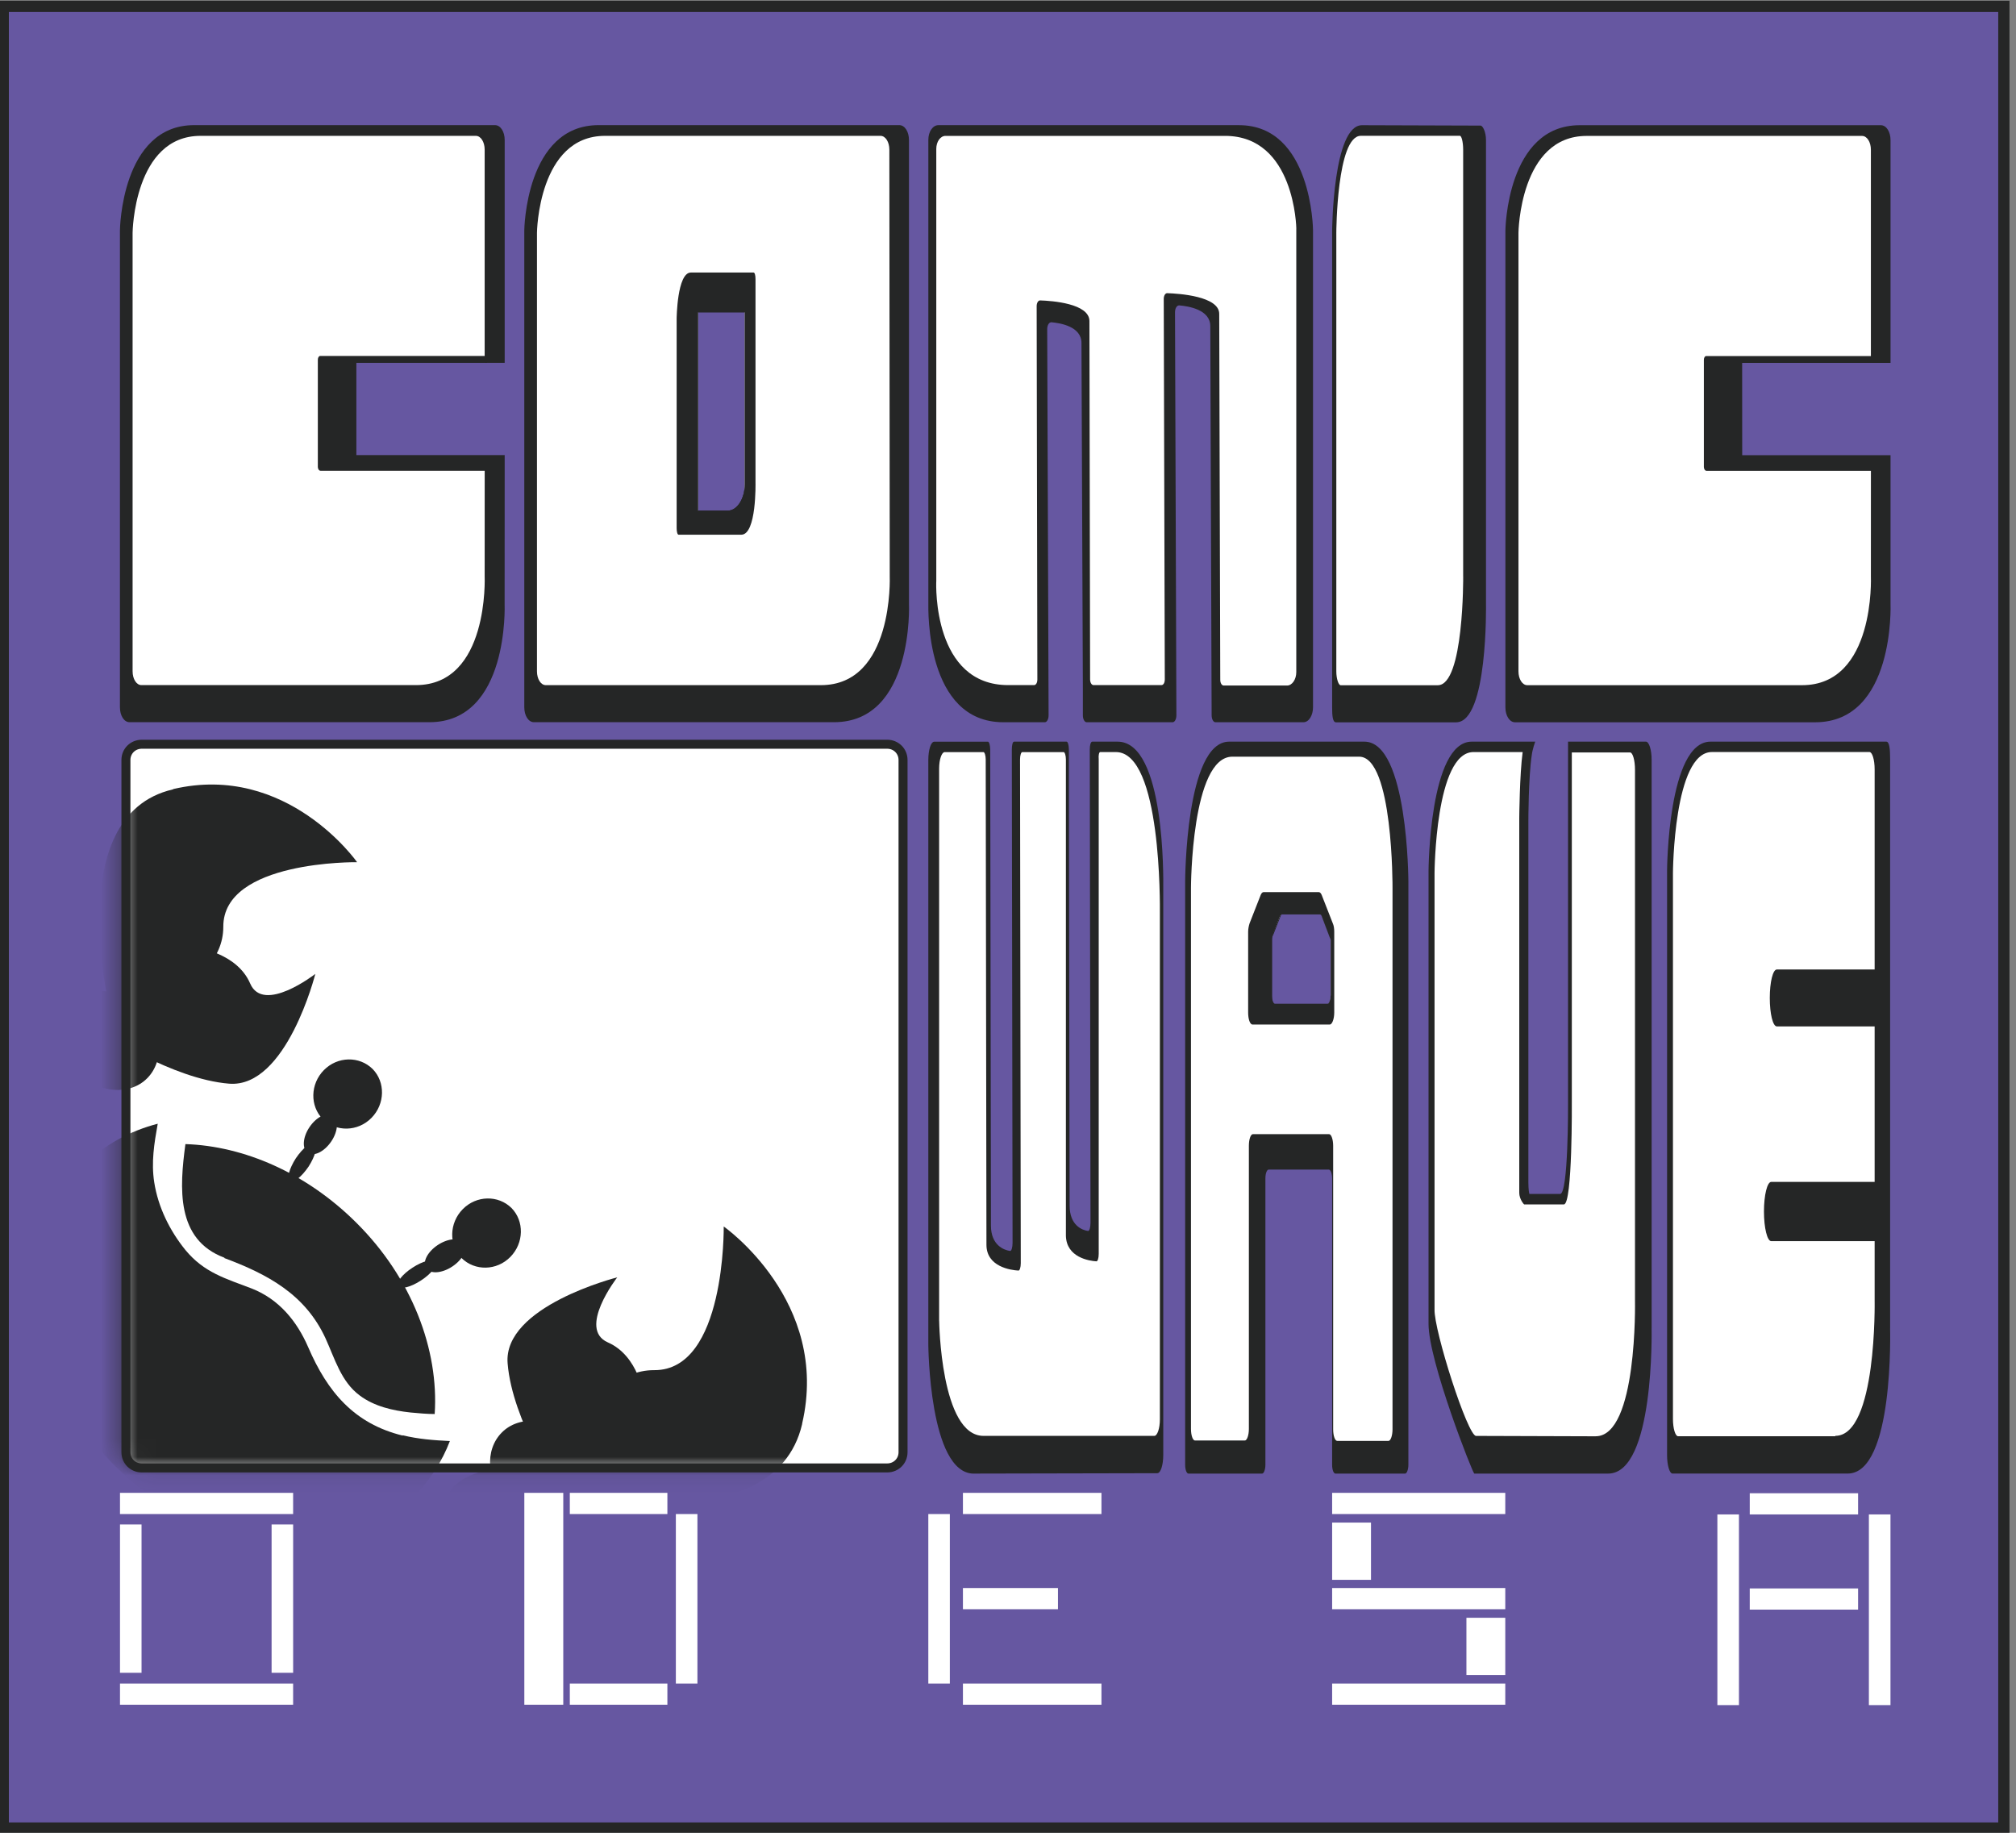
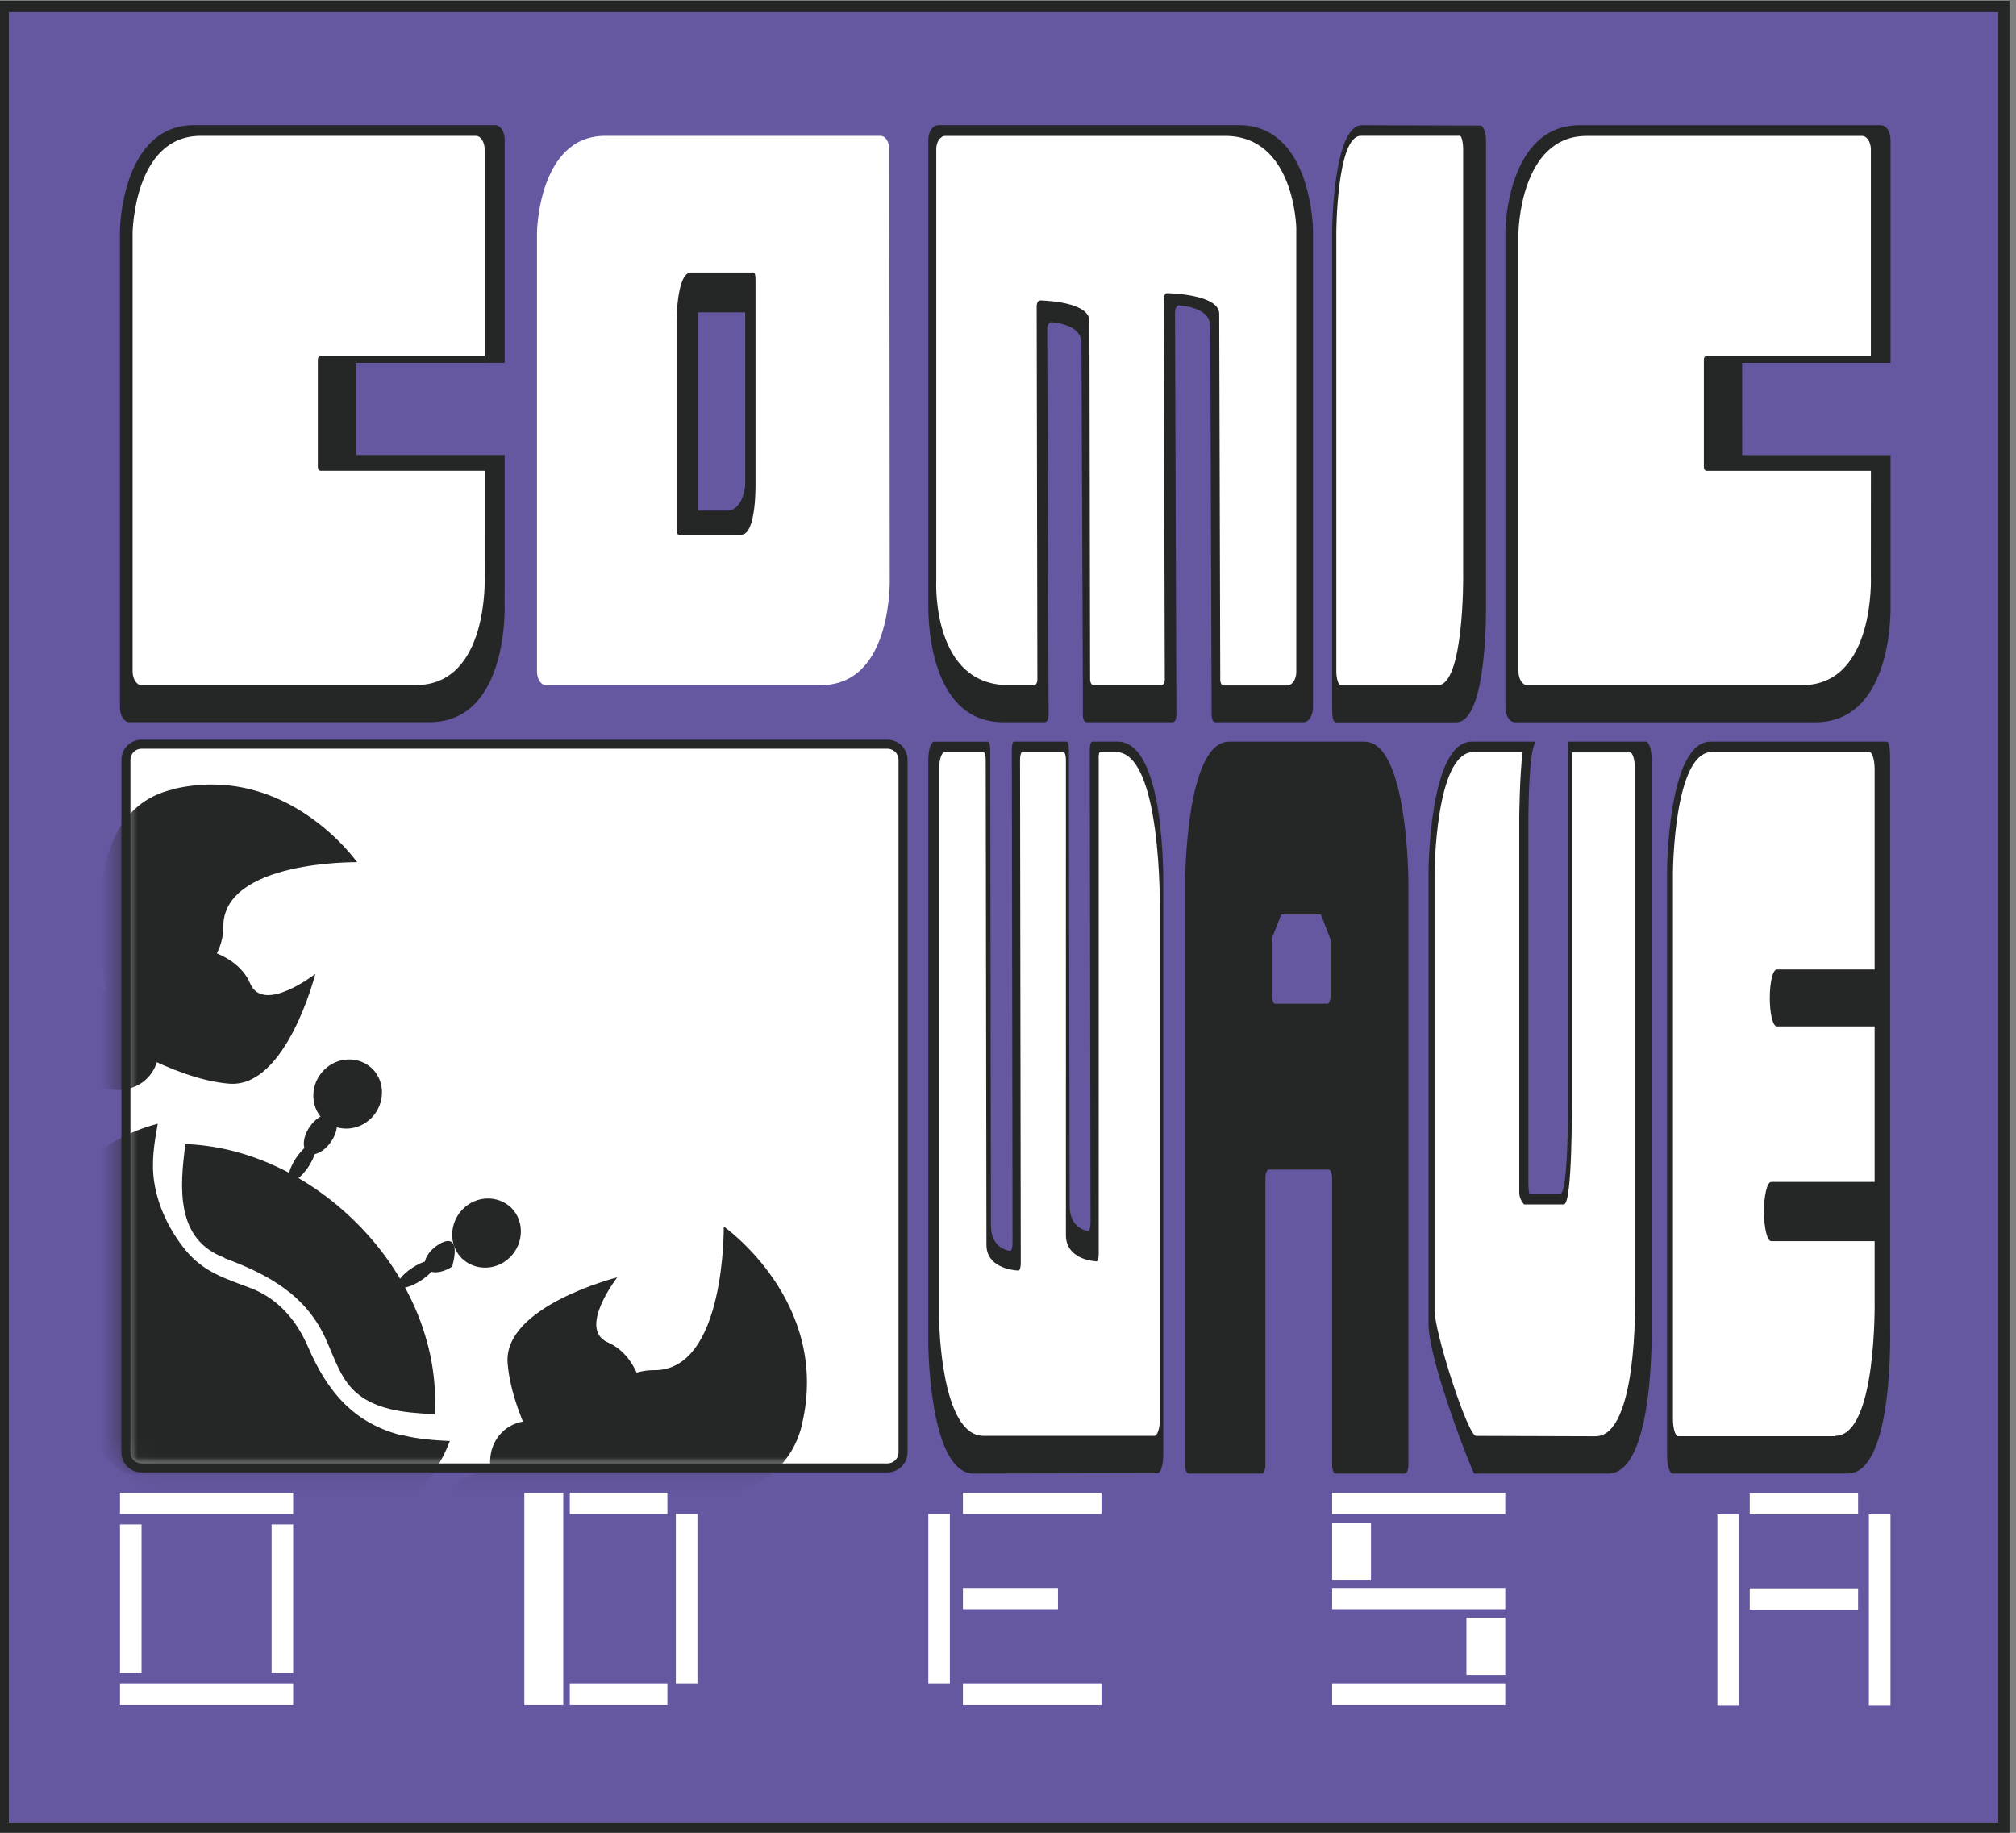
<svg xmlns="http://www.w3.org/2000/svg" width="110" height="100" viewBox="0 0 110 100" fill="none">
  <rect x="0" y="0" width="110" height="100" fill="#808080" stroke="none" />
  <g clip-path="url(#clip0_1_139)">
    <path d="M109.338 0.347H0.177V99.745H109.338V0.347Z" fill="#6657A1" stroke="#252626" stroke-width="0.614" stroke-miterlimit="10" />
-     <path d="M49.597 32.956V7.643C49.597 7.183 49.367 6.828 49.073 6.828H32.659C28.67 6.828 28.607 12.57 28.607 12.57V38.591C28.607 39.052 28.838 39.405 29.132 39.405H45.504C49.87 39.405 49.597 32.952 49.597 32.952V32.956ZM38.096 27.859V17.041H40.636V26.417C40.636 27.212 40.216 27.859 39.712 27.859H38.096Z" fill="#252626" />
    <path d="M48.547 31.451L48.526 8.165C48.526 7.746 48.316 7.412 48.043 7.412H33.014C29.362 7.412 29.299 12.696 29.299 12.696V36.63C29.299 37.049 29.509 37.383 29.782 37.383H44.789C48.778 37.383 48.547 31.451 48.547 31.451ZM38.095 27.817V16.978H40.635V26.544C40.635 27.338 40.215 27.985 39.711 27.985H38.095V27.819V27.817Z" fill="white" />
    <path d="M41.223 26.335V15.225C41.223 15.017 41.181 14.87 41.118 14.87H37.697C36.941 14.87 36.92 17.396 36.92 17.396V28.82C36.92 29.007 36.962 29.175 37.025 29.175H40.447C41.286 29.175 41.223 26.335 41.223 26.335ZM40.635 26.419C40.635 27.214 40.216 27.861 39.712 27.861H38.095V17.043H40.635V26.419Z" fill="#252626" />
    <path d="M67.627 6.83H51.196C50.898 6.83 50.654 7.185 50.654 7.622V32.933C50.654 33.225 50.486 39.407 54.748 39.407H57.009C57.12 39.407 57.215 39.241 57.215 39.031L57.139 17.959C57.139 17.751 57.233 17.583 57.364 17.583C57.851 17.625 59.009 17.812 59.009 18.712L59.085 37.549V39.031C59.085 39.239 59.179 39.407 59.291 39.407H63.983C64.094 39.407 64.188 39.241 64.188 39.031L64.113 17.039C64.113 16.831 64.207 16.662 64.337 16.662C64.841 16.704 66.038 16.892 66.038 17.791L66.111 39.031C66.111 39.239 66.206 39.407 66.317 39.407H71.12C71.418 39.407 71.643 39.031 71.643 38.591V12.551C71.643 12.551 71.588 6.83 67.606 6.83H67.625H67.627Z" fill="#252626" />
    <path d="M70.73 12.467V36.672C70.73 37.07 70.505 37.404 70.226 37.404H66.769C66.657 37.404 66.582 37.257 66.582 37.091L66.525 17.125C66.525 16.164 64.338 16.017 63.685 15.996C63.574 15.996 63.498 16.143 63.498 16.309L63.555 37.068C63.555 37.255 63.479 37.381 63.368 37.381H59.667C59.556 37.381 59.48 37.234 59.48 37.068L59.443 17.52C59.443 16.559 57.404 16.412 56.751 16.391C56.64 16.391 56.564 16.538 56.564 16.704L56.602 37.068C56.602 37.255 56.527 37.381 56.415 37.381H55.013C50.92 37.381 51.069 31.951 51.087 31.699V8.125C51.087 7.727 51.312 7.414 51.591 7.414H66.844C70.657 7.414 70.732 12.469 70.732 12.469L70.73 12.467Z" fill="white" />
    <path d="M81.081 32.973V7.645C81.081 7.185 80.9 6.853 80.787 6.853L74.315 6.832C72.73 6.832 72.686 12.574 72.686 12.574V38.589C72.686 39.05 72.713 39.396 72.886 39.411H79.45C81.192 39.411 81.081 32.952 81.081 32.952V32.973Z" fill="#252626" />
    <path d="M79.835 31.447V8.162C79.835 7.744 79.745 7.41 79.657 7.41H74.253C72.935 7.41 72.914 12.694 72.914 12.694V36.628C72.914 37.046 73.038 37.387 73.151 37.387H78.452C79.881 37.387 79.837 31.449 79.837 31.449L79.835 31.447Z" fill="white" />
    <path d="M103.132 72.469V41.429C103.132 40.883 103.095 40.466 102.925 40.466H93.331C90.999 40.466 90.961 47.499 90.961 47.499V79.393C90.961 79.94 91.093 80.4 91.261 80.4H100.817C103.357 80.4 103.13 72.467 103.13 72.467L103.132 72.469Z" fill="#252626" />
    <path d="M100.141 78.365H91.564C91.413 78.365 91.282 77.945 91.282 77.419V47.625C91.282 47.625 91.32 41.032 93.409 41.032H102.005C102.156 41.032 102.287 41.452 102.287 41.978V70.952C102.287 70.952 102.419 78.342 100.141 78.342V78.363V78.365Z" fill="white" />
    <path d="M96.643 64.487H102.306C102.521 64.487 102.701 65.201 102.701 66.103C102.701 67.005 102.523 67.719 102.306 67.719H96.643C96.429 67.719 96.248 67.005 96.248 66.103C96.248 65.201 96.427 64.487 96.643 64.487Z" fill="#252626" />
    <path d="M96.952 52.897H102.479C102.681 52.897 102.865 53.59 102.865 54.45C102.865 55.31 102.7 56.003 102.479 56.003H96.952C96.731 56.003 96.566 55.31 96.566 54.45C96.566 53.59 96.731 52.897 96.952 52.897Z" fill="#252626" />
    <path d="M27.534 32.973L27.538 24.832H19.443V19.796H27.538V7.641C27.538 7.181 27.307 6.828 27.013 6.828H10.591C6.607 6.828 6.544 12.57 6.544 12.57V38.591C6.544 39.052 6.774 39.405 7.068 39.405H23.428C27.79 39.405 27.534 32.971 27.534 32.971V32.973Z" fill="#252626" />
    <path d="M22.715 37.381H7.718C7.445 37.381 7.235 37.047 7.235 36.628V12.696C7.235 12.696 7.298 7.412 10.946 7.412H25.962C26.235 7.412 26.445 7.746 26.445 8.165V19.733H19.398V25.373H26.447L26.445 31.449C26.445 31.449 26.697 37.381 22.692 37.381H22.713H22.715Z" fill="white" />
    <path d="M26.488 19.775H19.42L19.424 24.98L26.476 24.891H26.57V25.352C26.57 25.436 26.522 25.644 26.48 25.686H17.489C17.405 25.686 17.342 25.581 17.342 25.478V19.63C17.342 19.504 17.405 19.422 17.468 19.422H26.486C26.528 19.443 26.57 19.527 26.57 19.63V19.796H26.486V19.775H26.488Z" fill="#252626" />
    <path d="M90.119 72.469V41.452C90.119 40.906 89.975 40.466 89.809 40.466H85.558V41.2V60.255C85.558 60.255 85.579 65.144 85.125 65.144H83.454C83.433 65.144 83.393 64.871 83.393 64.514V44.788C83.393 44.788 83.393 42.438 83.578 41.2C83.62 40.864 83.767 40.466 83.767 40.466H80.301C77.99 40.466 77.946 47.497 77.946 47.497V72.238C77.946 74.273 80.36 80.396 80.442 80.402H87.745C90.283 80.402 90.117 72.49 90.117 72.49V72.469H90.119Z" fill="#252626" />
    <path d="M87.063 78.367L80.543 78.346C80.09 78.388 78.232 72.575 78.274 71.442V47.623C78.274 47.623 78.316 41.034 80.398 41.034H83.081C82.915 42.272 82.896 44.622 82.896 44.622V65.084C82.896 65.42 83.144 65.714 83.165 65.714H85.332C85.806 65.714 85.764 60.068 85.764 60.068V41.055H88.942C89.087 41.055 89.211 41.475 89.211 41.999V70.979C89.211 70.979 89.356 78.365 87.066 78.365L87.063 78.367Z" fill="white" />
    <path d="M48.408 40.607H7.736C7.251 40.607 6.871 40.983 6.871 41.465V79.236C6.871 79.717 7.251 80.093 7.736 80.093H48.408C48.893 80.093 49.273 79.717 49.273 79.236V41.465C49.273 40.983 48.893 40.607 48.408 40.607Z" fill="white" stroke="#252626" stroke-width="0.491" stroke-miterlimit="10" />
    <mask id="mask0_1_139" style="mask-type:luminance" maskUnits="userSpaceOnUse" x="6" y="40" width="44" height="41">
      <path d="M48.6 40.467H7.52C7.031 40.467 6.647 40.845 6.647 41.328V79.234C6.647 79.717 7.031 80.096 7.52 80.096H48.6C49.089 80.096 49.473 79.717 49.473 79.234V41.328C49.473 40.845 49.089 40.467 48.6 40.467Z" fill="white" />
    </mask>
    <g mask="url(#mask0_1_139)">
      <path d="M43.767 77.678C45.321 70.996 39.489 66.92 39.489 66.92C39.489 66.92 39.596 74.779 35.7 74.758C31.806 74.737 30.485 81.314 30.485 81.314C30.485 81.314 42.214 84.383 43.767 77.701V77.68V77.678Z" fill="#252626" />
      <path d="M35.128 76.167C35.128 76.167 34.851 73.981 33.169 73.245C31.488 72.509 33.679 69.695 33.679 69.695C33.679 69.695 27.422 71.271 27.699 74.401C27.955 77.531 30.486 81.293 30.486 81.293L35.126 76.167H35.128Z" fill="#252626" />
      <path d="M9.459 43.051C15.675 41.601 19.485 47.043 19.485 47.043C19.485 47.043 12.163 46.938 12.184 50.572C12.184 54.206 6.075 55.446 6.075 55.446C6.075 55.446 3.222 44.499 9.438 43.07L9.459 43.049V43.051Z" fill="#252626" />
      <path d="M10.735 51.709C10.735 51.709 12.927 51.982 13.651 53.664C14.375 55.345 17.205 53.138 17.205 53.138C17.205 53.138 15.63 59.379 12.501 59.127C9.371 58.874 5.605 56.331 5.605 56.331L10.735 51.688V51.709Z" fill="#252626" />
      <path d="M12.245 68.644C14.607 69.527 16.652 70.62 17.758 73.014C18.268 74.128 18.61 75.389 19.631 76.143C20.418 76.732 21.419 76.963 22.397 77.068C22.845 77.11 23.292 77.152 23.718 77.152C23.953 73.644 22.483 69.735 19.439 66.71C16.715 63.999 13.31 62.529 10.117 62.424C9.798 64.799 9.586 67.635 12.245 68.623V68.644Z" fill="#252626" />
      <path d="M21.974 78.329C19.314 77.678 17.866 75.933 16.822 73.518C16.205 72.089 15.227 70.891 13.736 70.304C12.311 69.758 11.14 69.443 10.117 68.203C9.265 67.152 8.627 65.87 8.415 64.505C8.245 63.412 8.415 62.383 8.606 61.313C7.073 61.712 5.669 62.469 4.54 63.604C0.496 67.637 1.263 74.971 6.242 79.95C11.223 84.929 18.544 85.707 22.589 81.653C23.462 80.77 24.121 79.74 24.547 78.626C23.674 78.584 22.824 78.521 21.972 78.311V78.332L21.974 78.329Z" fill="#252626" />
      <path d="M17.608 61.058C18.333 61.773 19.525 61.752 20.268 60.995C21.013 60.239 21.034 59.04 20.331 58.326C19.607 57.611 18.415 57.632 17.671 58.389C16.926 59.145 16.905 60.344 17.608 61.058Z" fill="#252626" />
      <path d="M25.186 68.644C25.911 69.359 27.103 69.338 27.846 68.581C28.591 67.824 28.612 66.626 27.909 65.911C27.185 65.197 25.992 65.218 25.249 65.975C24.504 66.731 24.483 67.929 25.186 68.644Z" fill="#252626" />
      <path d="M16.799 62.908C17.119 63.118 17.694 62.845 18.076 62.277C18.46 61.71 18.481 61.079 18.162 60.869C17.843 60.659 17.268 60.932 16.886 61.5C16.503 62.067 16.48 62.698 16.799 62.908Z" fill="#252626" />
      <path d="M15.82 64.442C16.011 64.568 16.458 64.211 16.842 63.644C17.203 63.076 17.352 62.529 17.162 62.403C16.97 62.277 16.523 62.635 16.139 63.202C15.778 63.77 15.629 64.316 15.82 64.442Z" fill="#252626" />
-       <path d="M24.675 69.106C25.25 68.728 25.528 68.16 25.314 67.845C25.102 67.509 24.461 67.551 23.888 67.929C23.315 68.308 23.036 68.875 23.25 69.19C23.462 69.526 24.102 69.484 24.675 69.106Z" fill="#252626" />
+       <path d="M24.675 69.106C25.102 67.509 24.461 67.551 23.888 67.929C23.315 68.308 23.036 68.875 23.25 69.19C23.462 69.526 24.102 69.484 24.675 69.106Z" fill="#252626" />
      <path d="M22.973 69.863C23.527 69.506 23.888 69.043 23.76 68.854C23.632 68.665 23.08 68.791 22.505 69.169C21.951 69.527 21.59 69.989 21.718 70.178C21.846 70.367 22.398 70.241 22.973 69.863Z" fill="#252626" />
      <path d="M4.223 58.515C5.35 59.65 7.076 59.797 8.033 58.83C8.99 57.863 8.862 56.161 7.714 55.028C6.587 53.893 4.861 53.746 3.904 54.713C2.947 55.679 3.075 57.382 4.223 58.515Z" fill="#252626" />
      <path d="M27.697 81.966C28.824 83.1 30.55 83.248 31.507 82.281C32.465 81.314 32.337 79.611 31.188 78.478C30.061 77.344 28.335 77.196 27.378 78.163C26.421 79.13 26.549 80.833 27.697 81.966Z" fill="#252626" />
      <path d="M26.825 82.554C27.976 82.26 28.784 81.503 28.635 80.894C28.465 80.263 27.4 80.011 26.25 80.305C25.1 80.6 24.291 81.356 24.44 81.966C24.61 82.596 25.675 82.849 26.825 82.554Z" fill="#252626" />
    </g>
    <path d="M82.133 81.453H72.686V82.609H82.133V81.453Z" fill="white" />
    <path d="M82.133 86.646H72.686V87.802H82.133V86.646Z" fill="white" />
    <path d="M82.133 91.857H72.686V93.013H82.133V91.857Z" fill="white" />
    <path d="M74.806 83.075H72.686V86.199H74.806V83.075Z" fill="white" />
    <path d="M82.133 88.269H80.013V91.392H82.133V88.269Z" fill="white" />
    <path d="M60.099 81.453H52.541V82.609H60.099V81.453Z" fill="white" />
    <path d="M60.099 91.857H52.541V93.013H60.099V91.857Z" fill="white" />
    <path d="M57.726 86.646H52.541V87.802H57.726V86.646Z" fill="white" />
    <path d="M51.827 82.609H50.652V91.857H51.827V82.609Z" fill="white" />
    <path d="M101.384 81.474H95.473V82.63H101.384V81.474Z" fill="white" />
    <path d="M101.384 86.668H95.473V87.824H101.384V86.668Z" fill="white" />
    <path d="M94.883 82.63H93.706V93.034H94.883V82.63Z" fill="white" />
    <path d="M103.151 82.63H101.973V93.034H103.151V82.63Z" fill="white" />
    <path d="M36.415 81.453H31.091V82.609H36.415V81.453Z" fill="white" />
    <path d="M38.054 82.609H36.877V91.857H38.054V82.609Z" fill="white" />
    <path d="M36.415 91.857H31.091V93.013H36.415V91.857Z" fill="white" />
    <path d="M30.734 81.453H28.609V93.013H30.734V81.453Z" fill="white" />
    <path d="M15.994 81.453H6.547V82.609H15.994V81.453Z" fill="white" />
    <path d="M15.994 91.857H6.547V93.013H15.994V91.857Z" fill="white" />
    <path d="M15.995 83.178H14.819V91.271H15.995V83.178Z" fill="white" />
    <path d="M7.723 83.178H6.547V91.271H7.723V83.178Z" fill="white" />
    <path d="M53.135 80.402L63.146 80.381C63.329 80.381 63.472 79.94 63.472 79.374V48.378C63.472 48.02 63.585 40.466 60.98 40.466H59.596C59.515 40.466 59.462 40.655 59.462 40.887L59.502 66.721C59.502 66.973 59.441 67.183 59.359 67.162C59.055 67.12 58.362 66.868 58.362 65.777L58.322 42.692V40.908C58.322 40.655 58.261 40.466 58.2 40.466H55.331C55.249 40.466 55.209 40.676 55.209 40.908L55.249 67.812C55.249 68.064 55.188 68.274 55.106 68.253C54.802 68.211 54.069 67.959 54.069 66.868L54.029 40.91C54.029 40.657 53.968 40.468 53.907 40.468H50.977C50.794 40.468 50.652 40.91 50.652 41.475V73.352C50.652 73.352 50.691 80.404 53.135 80.404V80.402Z" fill="#252626" />
    <path d="M51.242 72.072V41.938C51.242 41.433 51.385 41.036 51.546 41.036H53.662C53.723 41.036 53.784 41.225 53.784 41.435L53.824 67.919C53.824 69.115 55.147 69.304 55.575 69.325C55.636 69.325 55.697 69.157 55.697 68.926L55.657 41.435C55.657 41.204 55.718 41.036 55.778 41.036H58.037C58.098 41.036 58.159 41.225 58.159 41.435V67.415C58.18 68.611 59.441 68.8 59.828 68.821C59.889 68.821 59.95 68.653 59.95 68.421V41.433C59.928 41.202 59.971 41.034 60.031 41.034H60.886C63.388 41.034 63.287 49.471 63.287 49.784V77.443C63.287 77.947 63.145 78.344 62.983 78.344H53.664C51.324 78.344 51.244 72.07 51.244 72.07L51.242 72.072Z" fill="white" />
    <path d="M103.154 32.958V24.837H95.05V19.8H103.154V7.645C103.154 7.185 102.923 6.832 102.629 6.832H86.192C82.203 6.832 82.14 12.574 82.14 12.574V38.595C82.14 39.056 82.371 39.409 82.665 39.409H99.039C103.405 39.409 103.154 32.956 103.154 32.956V32.958Z" fill="#252626" />
    <path d="M98.346 37.385H83.336C83.063 37.385 82.853 37.051 82.853 36.632V12.7C82.853 12.7 82.916 7.416 86.569 7.416H101.599C101.872 7.416 102.082 7.75 102.082 8.169V19.737H95.029V25.377H102.084L102.082 31.453C102.082 31.453 102.334 37.385 98.325 37.385H98.346Z" fill="white" />
    <path d="M102.124 19.779H95.05L95.054 24.984L102.112 24.895H102.206V25.356C102.206 25.44 102.158 25.648 102.116 25.69H93.116C93.032 25.69 92.969 25.585 92.969 25.482V19.634C92.969 19.508 93.032 19.426 93.095 19.426H102.122C102.164 19.447 102.206 19.531 102.206 19.634V19.8H102.122V19.779H102.124Z" fill="#252626" />
    <path d="M74.402 40.466H67.065C64.687 40.466 64.666 48.088 64.666 48.088V79.919C64.666 80.192 64.746 80.402 64.847 80.402H68.865C68.965 80.402 69.045 80.171 69.045 79.919V64.297C69.045 64.024 69.125 63.814 69.226 63.814H72.505C72.605 63.814 72.685 64.045 72.685 64.297V79.919C72.685 80.192 72.765 80.402 72.866 80.402H76.665C76.766 80.402 76.846 80.171 76.846 79.919V48.088C76.846 48.088 76.827 40.466 74.448 40.466H74.409H74.402ZM72.641 51.343V54.387C72.641 54.639 72.561 54.828 72.481 54.828H69.564C69.484 54.828 69.404 54.639 69.404 54.387V51.343C69.404 51.217 69.404 51.112 69.465 51.028L69.885 49.958C69.925 49.874 69.946 49.832 69.986 49.832H72.085C72.125 49.832 72.165 49.874 72.204 49.958L72.624 51.028C72.664 51.112 72.685 51.238 72.685 51.343H72.645H72.641Z" fill="#252626" />
-     <path d="M74.159 41.286H67.242C65.002 41.286 64.984 48.424 64.984 48.424V77.966C64.984 78.323 65.084 78.597 65.204 78.597H67.922C68.042 78.597 68.143 78.302 68.143 77.966V62.513C68.143 62.156 68.244 61.882 68.363 61.882H72.522C72.642 61.882 72.742 62.177 72.742 62.513V77.987C72.742 78.344 72.843 78.618 72.963 78.618H75.761C75.881 78.618 75.981 78.323 75.981 77.987V48.445C75.981 48.445 76.021 41.286 74.161 41.286H74.159ZM69.52 54.786C69.44 54.786 69.361 54.597 69.361 54.345V51.323C69.361 51.197 69.361 51.091 69.421 51.007L69.841 49.959C69.881 49.874 69.902 49.832 69.942 49.832H72.02C72.06 49.832 72.1 49.874 72.121 49.959L72.541 51.007C72.581 51.091 72.602 51.197 72.602 51.323V54.345C72.602 54.597 72.522 54.786 72.442 54.786H69.524H69.52Z" fill="white" />
    <path d="M72.721 50.377L72.121 48.844C72.081 48.739 72.02 48.676 71.961 48.676H68.942C68.881 48.676 68.823 48.739 68.783 48.844L68.182 50.377C68.142 50.503 68.103 50.671 68.103 50.839V55.249C68.103 55.606 68.203 55.9 68.342 55.9H72.561C72.681 55.9 72.801 55.606 72.801 55.249V50.839C72.801 50.671 72.78 50.503 72.721 50.377ZM72.601 54.324C72.601 54.534 72.521 54.765 72.442 54.765H69.564C69.484 54.765 69.404 54.576 69.404 54.324V51.28C69.404 51.154 69.404 51.049 69.465 50.965L69.824 50.019C69.864 49.935 69.885 49.893 69.925 49.893H72.024C72.064 49.893 72.104 49.935 72.125 50.019L72.605 51.278V54.343V54.322L72.601 54.324Z" fill="#252626" />
  </g>
  <defs>
    <clipPath id="clip0_1_139">
      <rect width="110" height="100" fill="white" />
    </clipPath>
  </defs>
</svg>